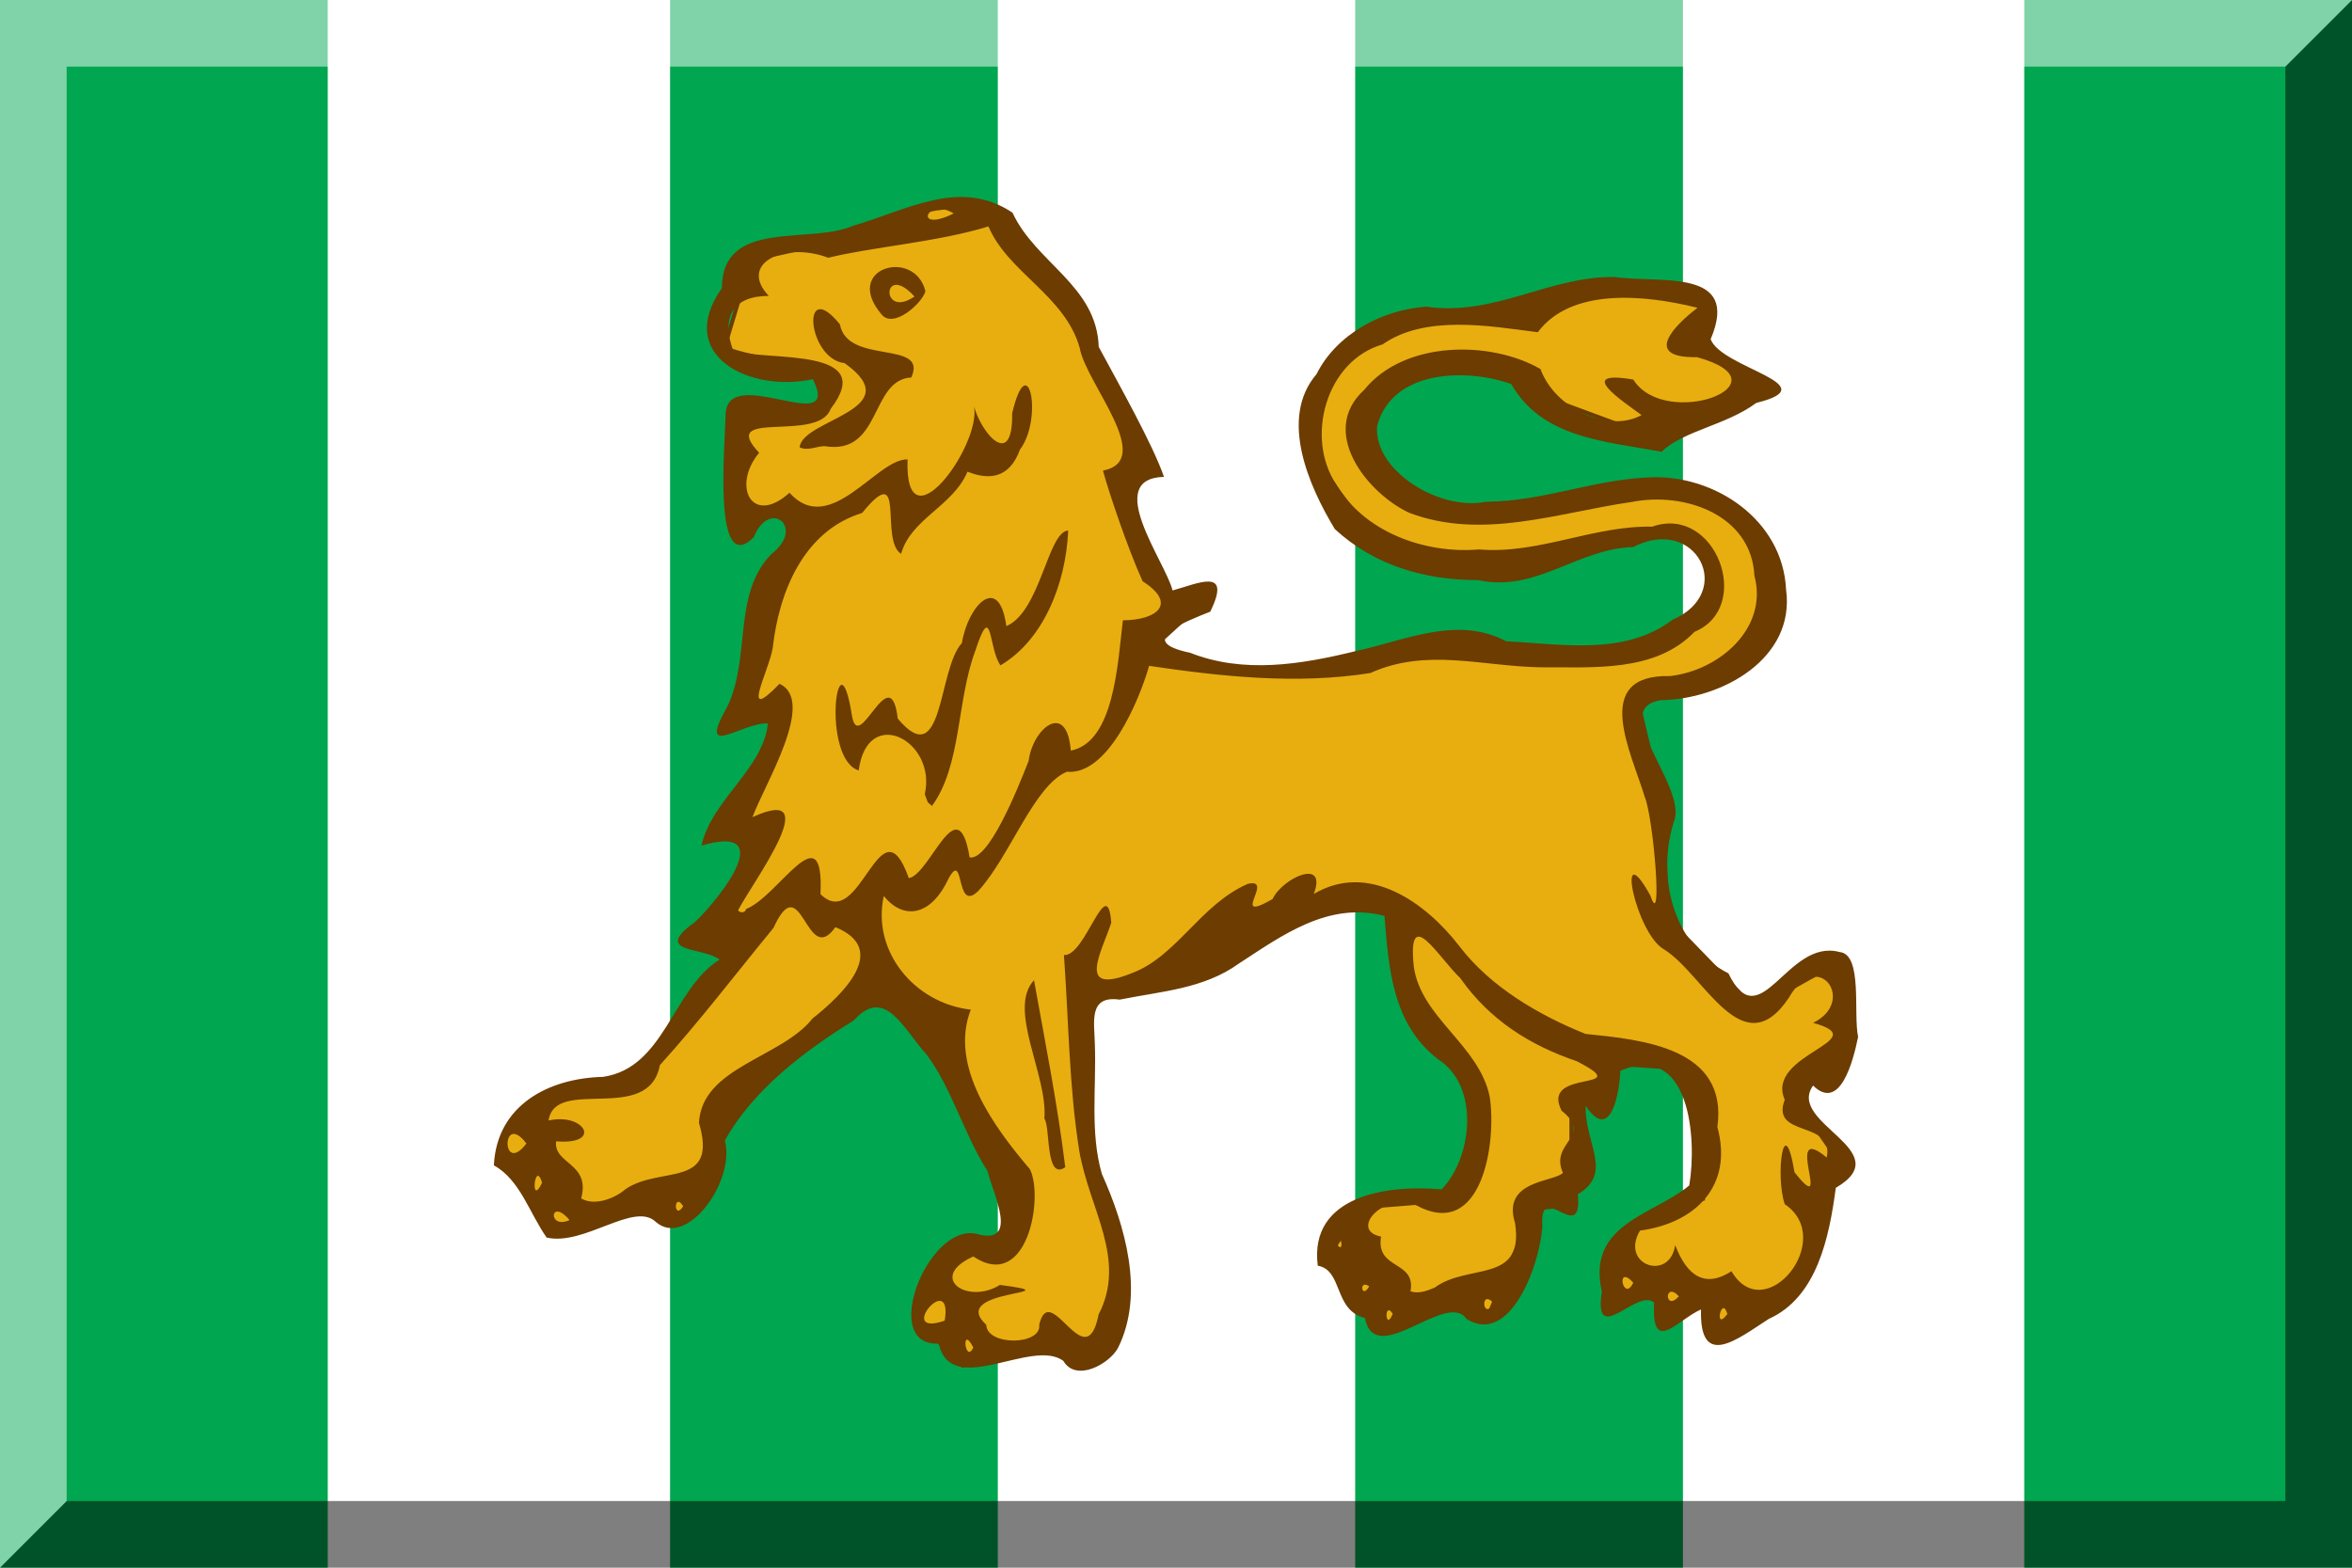
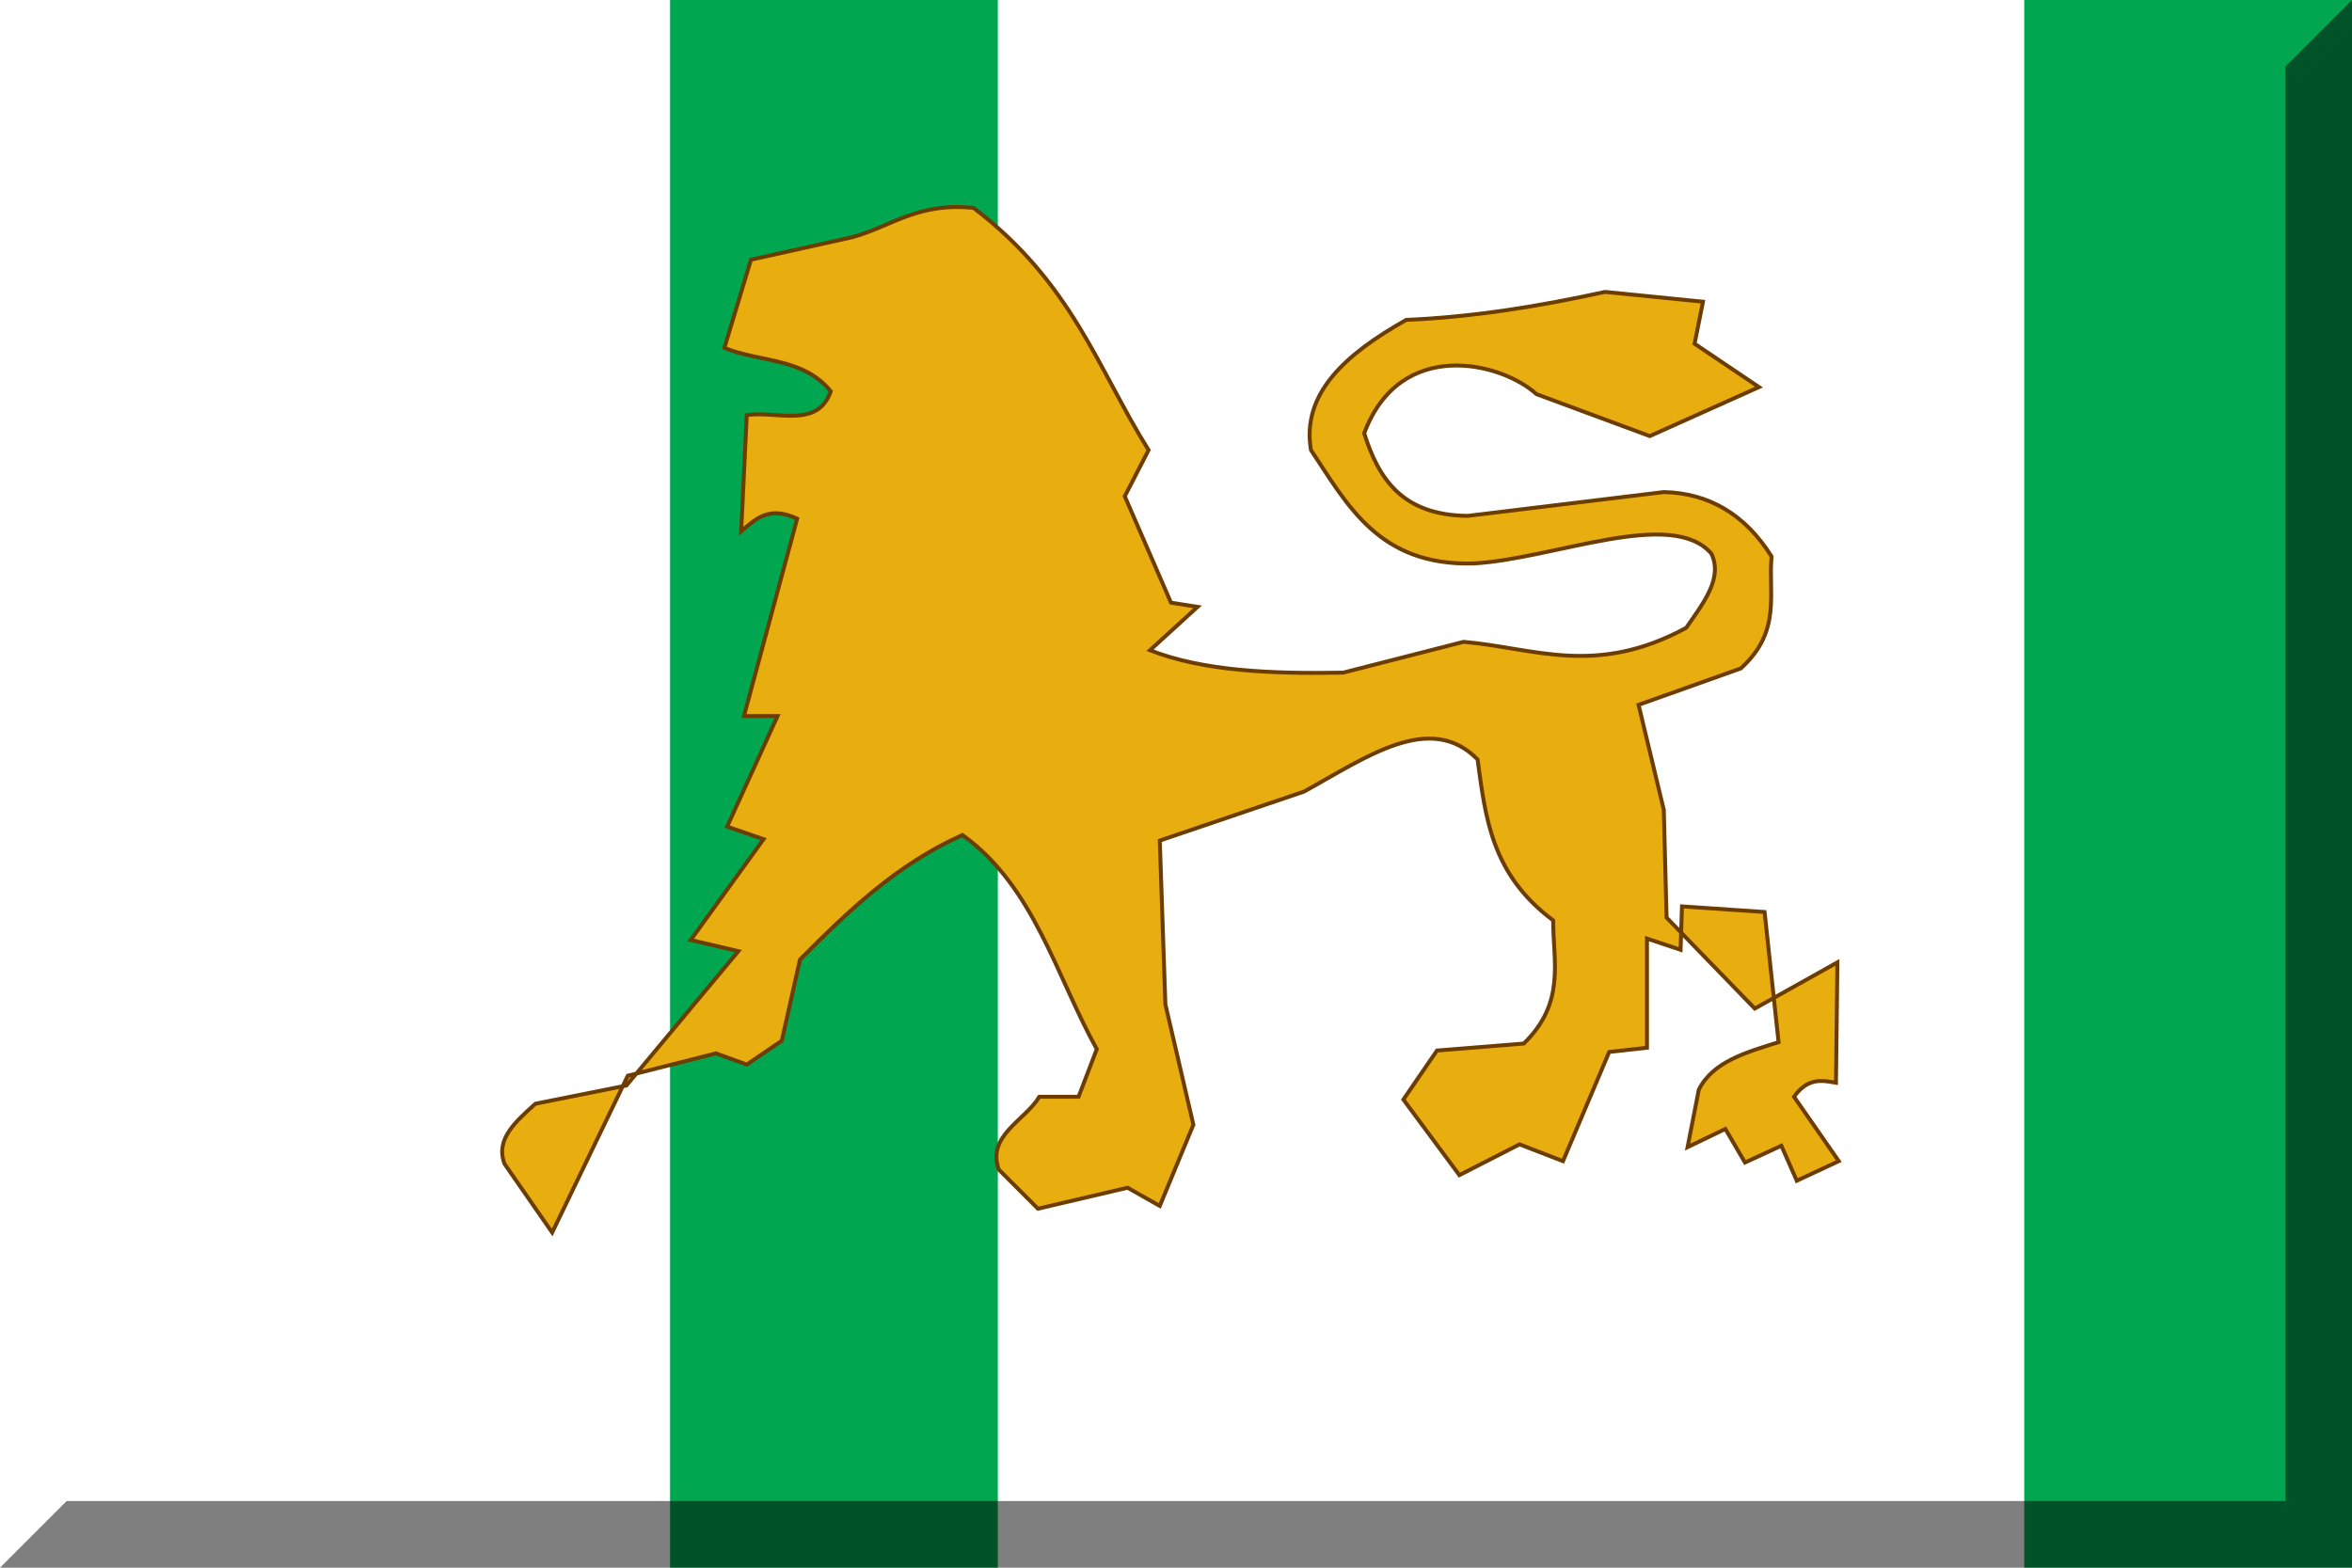
<svg xmlns="http://www.w3.org/2000/svg" version="1.0" width="600" height="400" id="svg2">
  <defs id="defs4" />
-   <rect width="600" height="400" x="0" y="0" id="rect2826" style="fill:#ffffff;fill-opacity:1;fill-rule:nonzero;stroke:none" />
  <g transform="translate(-11.007,-194.7)" id="g2820">
    <rect width="83.611" height="400" x="181.941" y="194.7" id="rect2368" style="fill:#00a650;fill-opacity:1;fill-rule:evenodd;stroke:none" />
-     <rect width="83.611" height="400" x="11.007" y="194.7" id="rect2370" style="fill:#00a650;fill-opacity:1;fill-rule:evenodd;stroke:none" />
-     <rect width="83.611" height="400" x="356.717" y="194.7" id="rect2372" style="fill:#00a650;fill-opacity:1;fill-rule:evenodd;stroke:none" />
    <rect width="83.611" height="400" x="527.396" y="194.7" id="rect2374" style="fill:#00a650;fill-opacity:1;fill-rule:evenodd;stroke:none" />
  </g>
  <g transform="translate(-11.281,-199.308)" id="g2828">
-     <path d="m 129.286,318.571 -12.143,-17.5 c -2.438,-6.383 2.897,-10.823 7.857,-15.357 l 23.214,-4.643 28.571,-34.286 -12.143,-2.857 18.571,-25.714 -9.286,-3.214 12.857,-28.214 -8.571,0 13.571,-50.357 c -7.322,-3.408 -10.65,0.172 -14.286,3.214 L 178.929,110 c 7.582,-1.145 18.096,3.573 21.429,-6.071 -7.057,-8.666 -18.095,-7.381 -27.143,-11.071 l 6.786,-22.5 25.714,-5.714 c 10.131,-2.726 16.716,-8.998 31.071,-7.5 25.141,19.13 31.623,40.925 44.643,61.786 l -6.071,11.786 11.786,27.143 6.786,1.071 L 281.786,170 c 13.58,5.323 30.988,6.052 49.286,5.714 l 30.714,-7.857 c 17.91,1.525 33.592,8.994 56.786,-3.571 4.357,-6.31 9.431,-12.619 6.429,-18.929 -10.115,-11.82 -40.256,1.392 -60.714,2.5 -24.092,0.64 -32.061,-14.844 -41.429,-28.929 -2.477,-14.41 8.788,-24.481 24.286,-33.214 17.446,-0.758 34.217,-3.539 50.714,-7.143 l 25,2.5 -2.143,10.714 16.429,11.071 -27.857,12.5 -28.929,-10.714 c -8.894,-8.132 -34.744,-14.56 -43.929,10 3.632,11.462 9.596,20.924 26.429,21.071 l 50,-6.071 c 11.532,0.272 20.73,5.68 27.5,16.429 -0.915,9.524 2.679,19.048 -7.857,28.571 l -26.071,9.286 6.429,26.786 0.714,27.5 22.5,23.214 21.071,-11.786 -0.357,30.714 c -3.571,-0.626 -7.143,-1.369 -10.714,3.571 L 457.5,300.357 c -4.335,13.333 -5.173,26.667 -19.286,40 l -10.714,5 -3.929,-8.929 -9.286,4.286 -5,-8.571 -9.643,4.643 2.857,-14.643 c 3.611,-7.222 12.128,-9.539 20.357,-12.143 l -3.571,-33.214 -21.071,-1.429 -0.357,11.071 -8.571,-2.857 0,27.857 -9.643,1.071 -11.786,27.857 -11.071,-4.286 -15.357,7.857 -14.286,-19.286 8.571,-12.5 22.143,-1.786 c 10.774,-10.476 7.464,-20.952 7.5,-31.429 -15.883,-11.8 -17.285,-26.495 -19.286,-41.071 -12.139,-12.343 -28.49,-0.466 -44.286,8.214 l -36.786,12.5 1.429,41.786 7.143,30.714 -8.571,20.714 -8.214,-4.643 -22.857,5.357 -10,-10 c -3.105,-8.65 6.662,-12.472 10.357,-18.571 l 10,0 4.643,-12.143 c -10.473,-18.957 -16.111,-41.676 -34.286,-54.643 -16.84,7.565 -29.26,19.55 -41.429,31.786 l -4.643,20.714 -8.929,6.071 -7.857,-2.857 -22.5,5.714 z" transform="translate(22.857,195.219)" id="path4356" style="fill:#e8ae0f;fill-opacity:1;fill-rule:evenodd;stroke:#6c3c00;stroke-width:1px;stroke-linecap:butt;stroke-linejoin:miter;stroke-opacity:1" />
-     <path d="m 282.571,546.576 c -7.933,-6.064 -28.683,9.753 -31.81,-4.462 -15.078,0.844 -2.945,-30.425 9.429,-28.038 11.38,3.342 4.398,-10.188 3.016,-15.968 -5.937,-9.207 -9.194,-21.337 -15.636,-29.851 -5.748,-6.211 -10.489,-17.559 -18.494,-8.577 -12.578,7.765 -25.657,17.668 -32.877,30.618 2.752,10.42 -9.778,27.677 -17.629,20.779 -5.522,-5.3 -18.22,6.204 -27.841,3.999 -4.454,-6.349 -6.739,-14.677 -13.459,-18.434 0.734,-15.308 13.91,-22.237 27.84,-22.565 15.779,-2.321 17.629,-22.3 29.73,-29.923 -3.884,-3.255 -17.509,-1.556 -6.27,-9.577 7.583,-7.293 20.726,-25.108 1.674,-19.522 2.494,-11.588 16.01,-19.859 16.91,-31.175 -6.813,-0.245 -18.196,9.602 -10.33,-4.287 6.021,-12.344 1.293,-28.822 11.255,-38.922 8.811,-6.792 -0.538,-14.262 -4.509,-4.298 -10.498,10.48 -7.357,-23.433 -7.176,-31.153 0.123,-13.627 29.942,6.252 22.25,-9.165 -15.985,3.521 -35.382,-6.008 -23.204,-23.234 0.061,-17.895 22.443,-11.009 33.505,-15.927 13.563,-3.879 27.248,-12.312 40.625,-3.316 5.981,12.864 21.474,18.583 22.003,34.25 5.344,9.917 13.755,24.838 16.645,33.157 -15.689,0.405 0.407,21.685 2.183,28.979 6.433,-1.74 15.255,-6.096 9.62,5.415 -6.224,2.479 -19.49,7.513 -5.151,10.482 13.7,5.412 28.327,2.986 42.163,-0.399 12.812,-2.757 25.926,-9.151 38.463,-2.532 14.453,0.737 30.304,3.72 42.456,-5.487 16.208,-6.983 5.99,-26.833 -10.074,-18.547 -14.261,0.388 -24.676,11.693 -39.633,8.421 -13.619,0.032 -26.519,-3.848 -36.448,-13.012 -6.636,-10.964 -14.293,-28.311 -4.666,-39.529 5.074,-10.226 16.773,-16.452 27.995,-17.216 17.591,2.515 31.505,-7.903 48.149,-7.566 11.203,1.695 32.214,-2.536 24.397,15.863 2.739,7.407 30.168,11.663 11.649,16.254 -7.826,5.771 -18.422,7.009 -24.206,12.461 -14.339,-2.693 -30.383,-3.403 -38.314,-17.289 -11.809,-4.143 -30.519,-3.541 -34.23,10.796 -0.81,11.472 16.071,21.658 27.748,19.256 15.098,-0.129 27.477,-5.76 42.147,-6.233 16.199,-0.64 33.586,10.767 34.444,28.613 2.43,17.663 -16.447,28.053 -31.855,28.225 -13.48,2.039 5.569,20.857 3.516,30.139 -4.94,14.54 -0.751,32.295 13.635,39.58 8.144,16.834 14.926,-9.071 28.352,-5.439 5.976,0.542 3.45,15.682 4.732,21.633 -1.339,6.645 -4.71,19.065 -11.49,12.442 -6.887,9.659 22.059,16.591 5.796,26.095 -1.671,12.666 -4.813,27.935 -17.103,33.443 -7.921,5.102 -17.719,13.1 -17.277,-2.424 -6.155,2.74 -12.678,11.789 -11.957,-1.73 -4.336,-3.849 -15.578,11.747 -13.337,-2.838 -3.976,-17.359 13.305,-19.499 22.295,-27.068 2.057,-12.048 0.071,-36.89 -17.586,-29.24 -0.209,5.459 -2.407,18.564 -8.843,8.921 -0.295,9.665 7.155,17.045 -1.985,22.573 1.203,13.707 -9.979,-4.511 -9.063,8.303 -0.723,10.085 -8.325,30.421 -19.349,23.5 -5.085,-7.436 -23.278,12.993 -25.925,-0.245 -8.033,-1.963 -5.508,-12.165 -12.021,-13.337 -2.285,-18.048 18.018,-20.716 31.596,-19.465 7.735,-7.942 9.939,-26.24 -0.909,-33.217 -11.696,-8.986 -12.601,-23.375 -13.668,-36.562 -14.293,-3.781 -26.2,5.039 -37.129,12.147 -9.023,6.488 -19.642,7.041 -30.423,9.211 -8.05,-1.129 -6.443,5.719 -6.332,11.331 0.416,11.022 -1.281,22.538 1.785,33.13 5.923,13.2 10.983,30.538 4.149,44.358 -2.208,4.156 -10.702,8.851 -13.943,3.401 z m -23,-3.441 c -3.187,-6.229 -2.116,4.402 0,0 z m 16.813,-5.809 c 2.785,-11.834 11.909,13.884 15.15,-2.616 7.301,-14.106 -2.374,-26.866 -4.937,-41.801 -2.617,-16.45 -2.693,-33.32 -3.907,-49.925 5.479,0.515 11.025,-21.454 12.081,-8.262 -2.444,7.559 -9.123,18.669 5.227,12.894 11.432,-4.242 17.441,-17.451 29.573,-22.785 7.149,-1.679 -4.956,10.348 6.356,3.868 2.382,-5.269 14.084,-10.75 10.497,-1.281 13.904,-8.316 28.541,2.12 37.148,13.311 7.888,10.388 20.364,17.642 32.179,22.385 14.556,1.491 36.416,3.506 33.635,23.755 4.108,15.048 -5.622,24.533 -19.742,26.426 -5.206,8.844 7.625,13.115 8.98,3.687 2.98,7.948 7.681,11.042 14.36,6.683 8.485,14.526 26.922,-8.11 13.591,-17.107 -2.449,-7.128 -0.246,-24.518 2.497,-8.126 10.154,12.737 -3.286,-13.396 8.206,-3.779 2.026,-9.71 -14.432,-4.912 -10.706,-14.755 -5.141,-11.728 23.491,-15.128 7.231,-19.612 11.28,-5.459 1.196,-19.464 -6.263,-6.275 -11.796,17.443 -21.572,-6.156 -31.716,-12.434 -7.298,-4.022 -12.585,-30.134 -3.527,-13.768 3.258,9.821 0.757,-20.213 -1.477,-25.273 -3.404,-11.366 -13.788,-31.199 6.504,-30.73 12.433,-1.404 25.095,-12.114 21.513,-25.591 -0.758,-15.566 -17.867,-21.541 -31.402,-18.81 -18.623,2.668 -37.975,9.82 -56.675,2.74 -10.705,-4.997 -23.225,-20.692 -11.45,-31.388 10.268,-12.678 32.355,-12.57 44.948,-5.288 3.771,10.284 17.54,16.369 25.783,11.744 -4.96,-3.664 -17.136,-11.612 -2.113,-9.063 8.271,13.08 40.323,0.943 16.267,-5.713 -14.045,0.256 -5.757,-8.109 0.126,-12.596 -13.863,-3.445 -32.321,-5.059 -40.745,6.236 -12.511,-1.614 -28.681,-4.505 -39.585,3.097 -14.522,4.213 -19.805,23.922 -11.802,35.77 7.086,12.051 22.468,17.743 36.382,16.555 15.25,1.269 29.088,-6.114 44.185,-5.814 16.206,-5.725 25.958,20.562 10.8,26.829 -10.073,10.438 -25.835,8.98 -39.412,9.053 -14.847,-0.259 -29.032,-5 -43.28,1.464 -18.771,2.966 -37.799,0.922 -56.439,-1.831 -2.611,9.11 -10.603,28.001 -20.999,27.018 -8.405,3.54 -14.537,21.67 -22.601,30.434 -6.278,6.166 -3.087,-12.825 -8.375,-1.574 -4.433,8.083 -10.982,8.738 -15.714,2.844 -3.095,14.036 7.729,27.329 22.193,29.003 -5.599,14.43 5.986,29.991 15.081,40.709 3.581,7.109 -0.615,31.492 -14.441,22.264 -11.73,5.312 -1.576,12.454 6.789,7.261 20.076,2.582 -13.658,0.861 -3.477,10.173 0.154,5.437 14.128,5.283 13.502,-0.004 z m 1.317,-52.613 c 0.932,-11.004 -9.525,-27.912 -2.642,-35.299 2.845,15.792 6.027,31.812 7.973,47.725 -5.155,3.522 -3.735,-10.211 -5.33,-12.426 z m -25.418,51.562 c 2.131,-13.314 -12.837,4.427 0,0 z m 114.288,-1.758 c -2.307,-3.526 -1.892,4.842 0,0 z m 85.362,0.059 c -1.488,-5.089 -3.507,4.821 0,0 z m -59.612,-2.75 c -3.569,-3.934 -2.82,4.84 0,0 z m 47.25,-1.75 c -3.747,-4.098 -3.747,4.098 0,0 z m -79,-2.559 c -2.78,-1.91 -1.96,3.535 0,0 z m 16.703,0.329 c 8.512,-6.308 22.881,-0.853 20.502,-16.459 -3.496,-11.057 10.125,-10.444 12.213,-12.837 -3.546,-7.763 7.951,-9.281 -0.331,-15.822 -5.676,-11.049 19.589,-4.611 3.843,-12.652 -12.109,-4.124 -22.224,-10.568 -29.707,-21.2 -5.519,-5.239 -13.525,-19.17 -11.855,-2.973 1.799,13.116 16.693,20.034 19.37,33.264 1.797,11.448 -1.845,36.676 -18.572,27.758 -8.468,-3.634 -17.403,6.297 -9.153,7.902 -1.381,8.623 8.954,5.96 7.522,13.973 2.129,0.71 4.241,-0.167 6.167,-0.953 z m 50.659,-1.27 c -4.662,-5.057 -2.51,5.353 0,0 z M 353.176,515.347 c -1.987,1.821 1.354,3.832 0,0 z m -196.604,-4.736 c -5.066,-5.964 -5.629,2.567 0,0 z m 29,-3.535 c -2.488,-3.893 -2.488,3.893 0,0 z m -14.716,-4.355 c 8.816,-6.04 23.734,-0.04 18.729,-16.918 0.767,-14.258 20.976,-16.527 28.962,-26.603 7.831,-6.219 19.661,-17.687 5.841,-23.325 -7.486,10.628 -8.559,-15.73 -15.787,0.189 -9.427,11.466 -18.972,23.993 -28.985,35.013 -2.872,15.296 -26.701,2.777 -28.395,14.128 9.223,-2.051 13.885,6.313 1.926,5.313 -0.717,5.867 8.862,5.462 6.39,14.563 3.37,2.047 8.608,0.02 11.318,-2.358 z m -21.284,-1.645 c -1.893,-6.204 -3.125,6.599 0,0 z m -4,-10 c -6.425,-8.471 -6.425,8.471 0,0 z m 56,-59.815 c 8.318,-3.164 20.003,-25.079 19.012,-3.815 10.272,10.178 15.182,-24.763 22.539,-4.069 5.501,-0.967 12.499,-23.536 15.511,-5.3 4.859,0.888 12.156,-17.21 15.048,-24.605 1.054,-8.403 9.775,-15.435 10.762,-2.643 11.072,-2.114 11.971,-22.301 13.287,-33.244 8.803,-0.054 13.942,-4.311 5.037,-9.958 -3.892,-8.598 -8.646,-22.825 -10.119,-28.248 13.566,-2.618 -4.421,-22.362 -5.927,-31.302 -3.764,-13.397 -18.358,-19.251 -23.283,-31 -12.957,4.005 -29.282,5.166 -40.866,8 -11.094,-4.227 -23.063,1.416 -15.175,9.731 -9.281,0.01 -12.209,5.558 -9.051,14.021 8.846,2.7 37.09,-1.133 24.836,14.803 -3.148,8.802 -28.976,-0.222 -18.25,11.196 -7.066,8.584 -1.786,18.795 7.751,10.214 10.383,11.535 22.253,-8.782 30.118,-8.511 -0.831,23.16 18.713,-3.255 16.975,-13.453 2.029,7.151 9.932,15.982 9.708,1.67 4.09,-17.241 7.993,1.322 1.996,9.272 -2.873,7.903 -8.536,7.576 -13.391,5.638 -3.714,8.839 -14.414,11.983 -16.937,20.951 -5.6,-3.444 1.507,-24.454 -9.952,-10.412 -14.938,4.579 -21.203,20.159 -22.796,34.44 -0.994,5.977 -8.521,19.743 1.729,9.15 9.468,4.357 -3.83,25.645 -6.894,34.022 19.103,-8.769 -0.014,16.626 -3.666,23.766 0.454,0.767 1.925,0.655 2,-0.311 z m 45.625,-29.31 c 3.104,-13.61 -14.623,-22.962 -16.865,-6.057 -9.705,-3.115 -5.299,-36.478 -1.76,-14.245 1.64,11.041 9.804,-14.95 11.728,1.011 11.786,14.085 10.165,-12.612 16.365,-19.283 1.521,-9.555 9.471,-18.003 11.336,-4.302 8.745,-3.753 10.567,-24.183 15.786,-24.394 -0.627,13.903 -6.51,28.058 -17.284,34.394 -3.12,-4.263 -2.02,-17.173 -6.488,-3.515 -4.701,12.654 -3.438,29.046 -10.987,39.392 l -1.082,-0.955 -0.748,-2.048 0,0 z m -31.923,-88.507 c 0.596,-7.196 28.219,-9.533 11.475,-21.474 -9.586,-1.094 -11.233,-22.287 -1.203,-9.905 1.863,10.493 22.61,3.86 18.206,13.558 -10.593,0.574 -7.469,19.988 -22.181,17.513 -2.015,0.064 -4.296,1.294 -6.298,0.308 z m 20.87,-33.94 c -10.024,-11.837 8.47,-17.051 11.22,-5.893 -0.834,3.075 -8.193,9.735 -11.22,5.893 z m 8.429,-4.542 c -8.279,-9.051 -8.74,6.012 0,0 z m 10,-21.186 c -6.93,-4.327 -10.509,5.192 0,0 z" id="path4350" style="fill:#6c3c00;fill-opacity:1" />
+     <path d="m 129.286,318.571 -12.143,-17.5 c -2.438,-6.383 2.897,-10.823 7.857,-15.357 l 23.214,-4.643 28.571,-34.286 -12.143,-2.857 18.571,-25.714 -9.286,-3.214 12.857,-28.214 -8.571,0 13.571,-50.357 c -7.322,-3.408 -10.65,0.172 -14.286,3.214 L 178.929,110 c 7.582,-1.145 18.096,3.573 21.429,-6.071 -7.057,-8.666 -18.095,-7.381 -27.143,-11.071 l 6.786,-22.5 25.714,-5.714 c 10.131,-2.726 16.716,-8.998 31.071,-7.5 25.141,19.13 31.623,40.925 44.643,61.786 l -6.071,11.786 11.786,27.143 6.786,1.071 L 281.786,170 c 13.58,5.323 30.988,6.052 49.286,5.714 l 30.714,-7.857 c 17.91,1.525 33.592,8.994 56.786,-3.571 4.357,-6.31 9.431,-12.619 6.429,-18.929 -10.115,-11.82 -40.256,1.392 -60.714,2.5 -24.092,0.64 -32.061,-14.844 -41.429,-28.929 -2.477,-14.41 8.788,-24.481 24.286,-33.214 17.446,-0.758 34.217,-3.539 50.714,-7.143 l 25,2.5 -2.143,10.714 16.429,11.071 -27.857,12.5 -28.929,-10.714 c -8.894,-8.132 -34.744,-14.56 -43.929,10 3.632,11.462 9.596,20.924 26.429,21.071 l 50,-6.071 c 11.532,0.272 20.73,5.68 27.5,16.429 -0.915,9.524 2.679,19.048 -7.857,28.571 l -26.071,9.286 6.429,26.786 0.714,27.5 22.5,23.214 21.071,-11.786 -0.357,30.714 c -3.571,-0.626 -7.143,-1.369 -10.714,3.571 L 457.5,300.357 l -10.714,5 -3.929,-8.929 -9.286,4.286 -5,-8.571 -9.643,4.643 2.857,-14.643 c 3.611,-7.222 12.128,-9.539 20.357,-12.143 l -3.571,-33.214 -21.071,-1.429 -0.357,11.071 -8.571,-2.857 0,27.857 -9.643,1.071 -11.786,27.857 -11.071,-4.286 -15.357,7.857 -14.286,-19.286 8.571,-12.5 22.143,-1.786 c 10.774,-10.476 7.464,-20.952 7.5,-31.429 -15.883,-11.8 -17.285,-26.495 -19.286,-41.071 -12.139,-12.343 -28.49,-0.466 -44.286,8.214 l -36.786,12.5 1.429,41.786 7.143,30.714 -8.571,20.714 -8.214,-4.643 -22.857,5.357 -10,-10 c -3.105,-8.65 6.662,-12.472 10.357,-18.571 l 10,0 4.643,-12.143 c -10.473,-18.957 -16.111,-41.676 -34.286,-54.643 -16.84,7.565 -29.26,19.55 -41.429,31.786 l -4.643,20.714 -8.929,6.071 -7.857,-2.857 -22.5,5.714 z" transform="translate(22.857,195.219)" id="path4356" style="fill:#e8ae0f;fill-opacity:1;fill-rule:evenodd;stroke:#6c3c00;stroke-width:1px;stroke-linecap:butt;stroke-linejoin:miter;stroke-opacity:1" />
  </g>
  <g id="g2823">
    <polygon points="600,0 583,17 583,383 17,383 0,400 600,400 " id="polygon7" style="opacity:0.5" />
-     <polygon points="0,400 17,383 17,17 583,17 600,0 0,0 " id="polygon9" style="opacity:0.5;fill:#ffffff" />
  </g>
</svg>